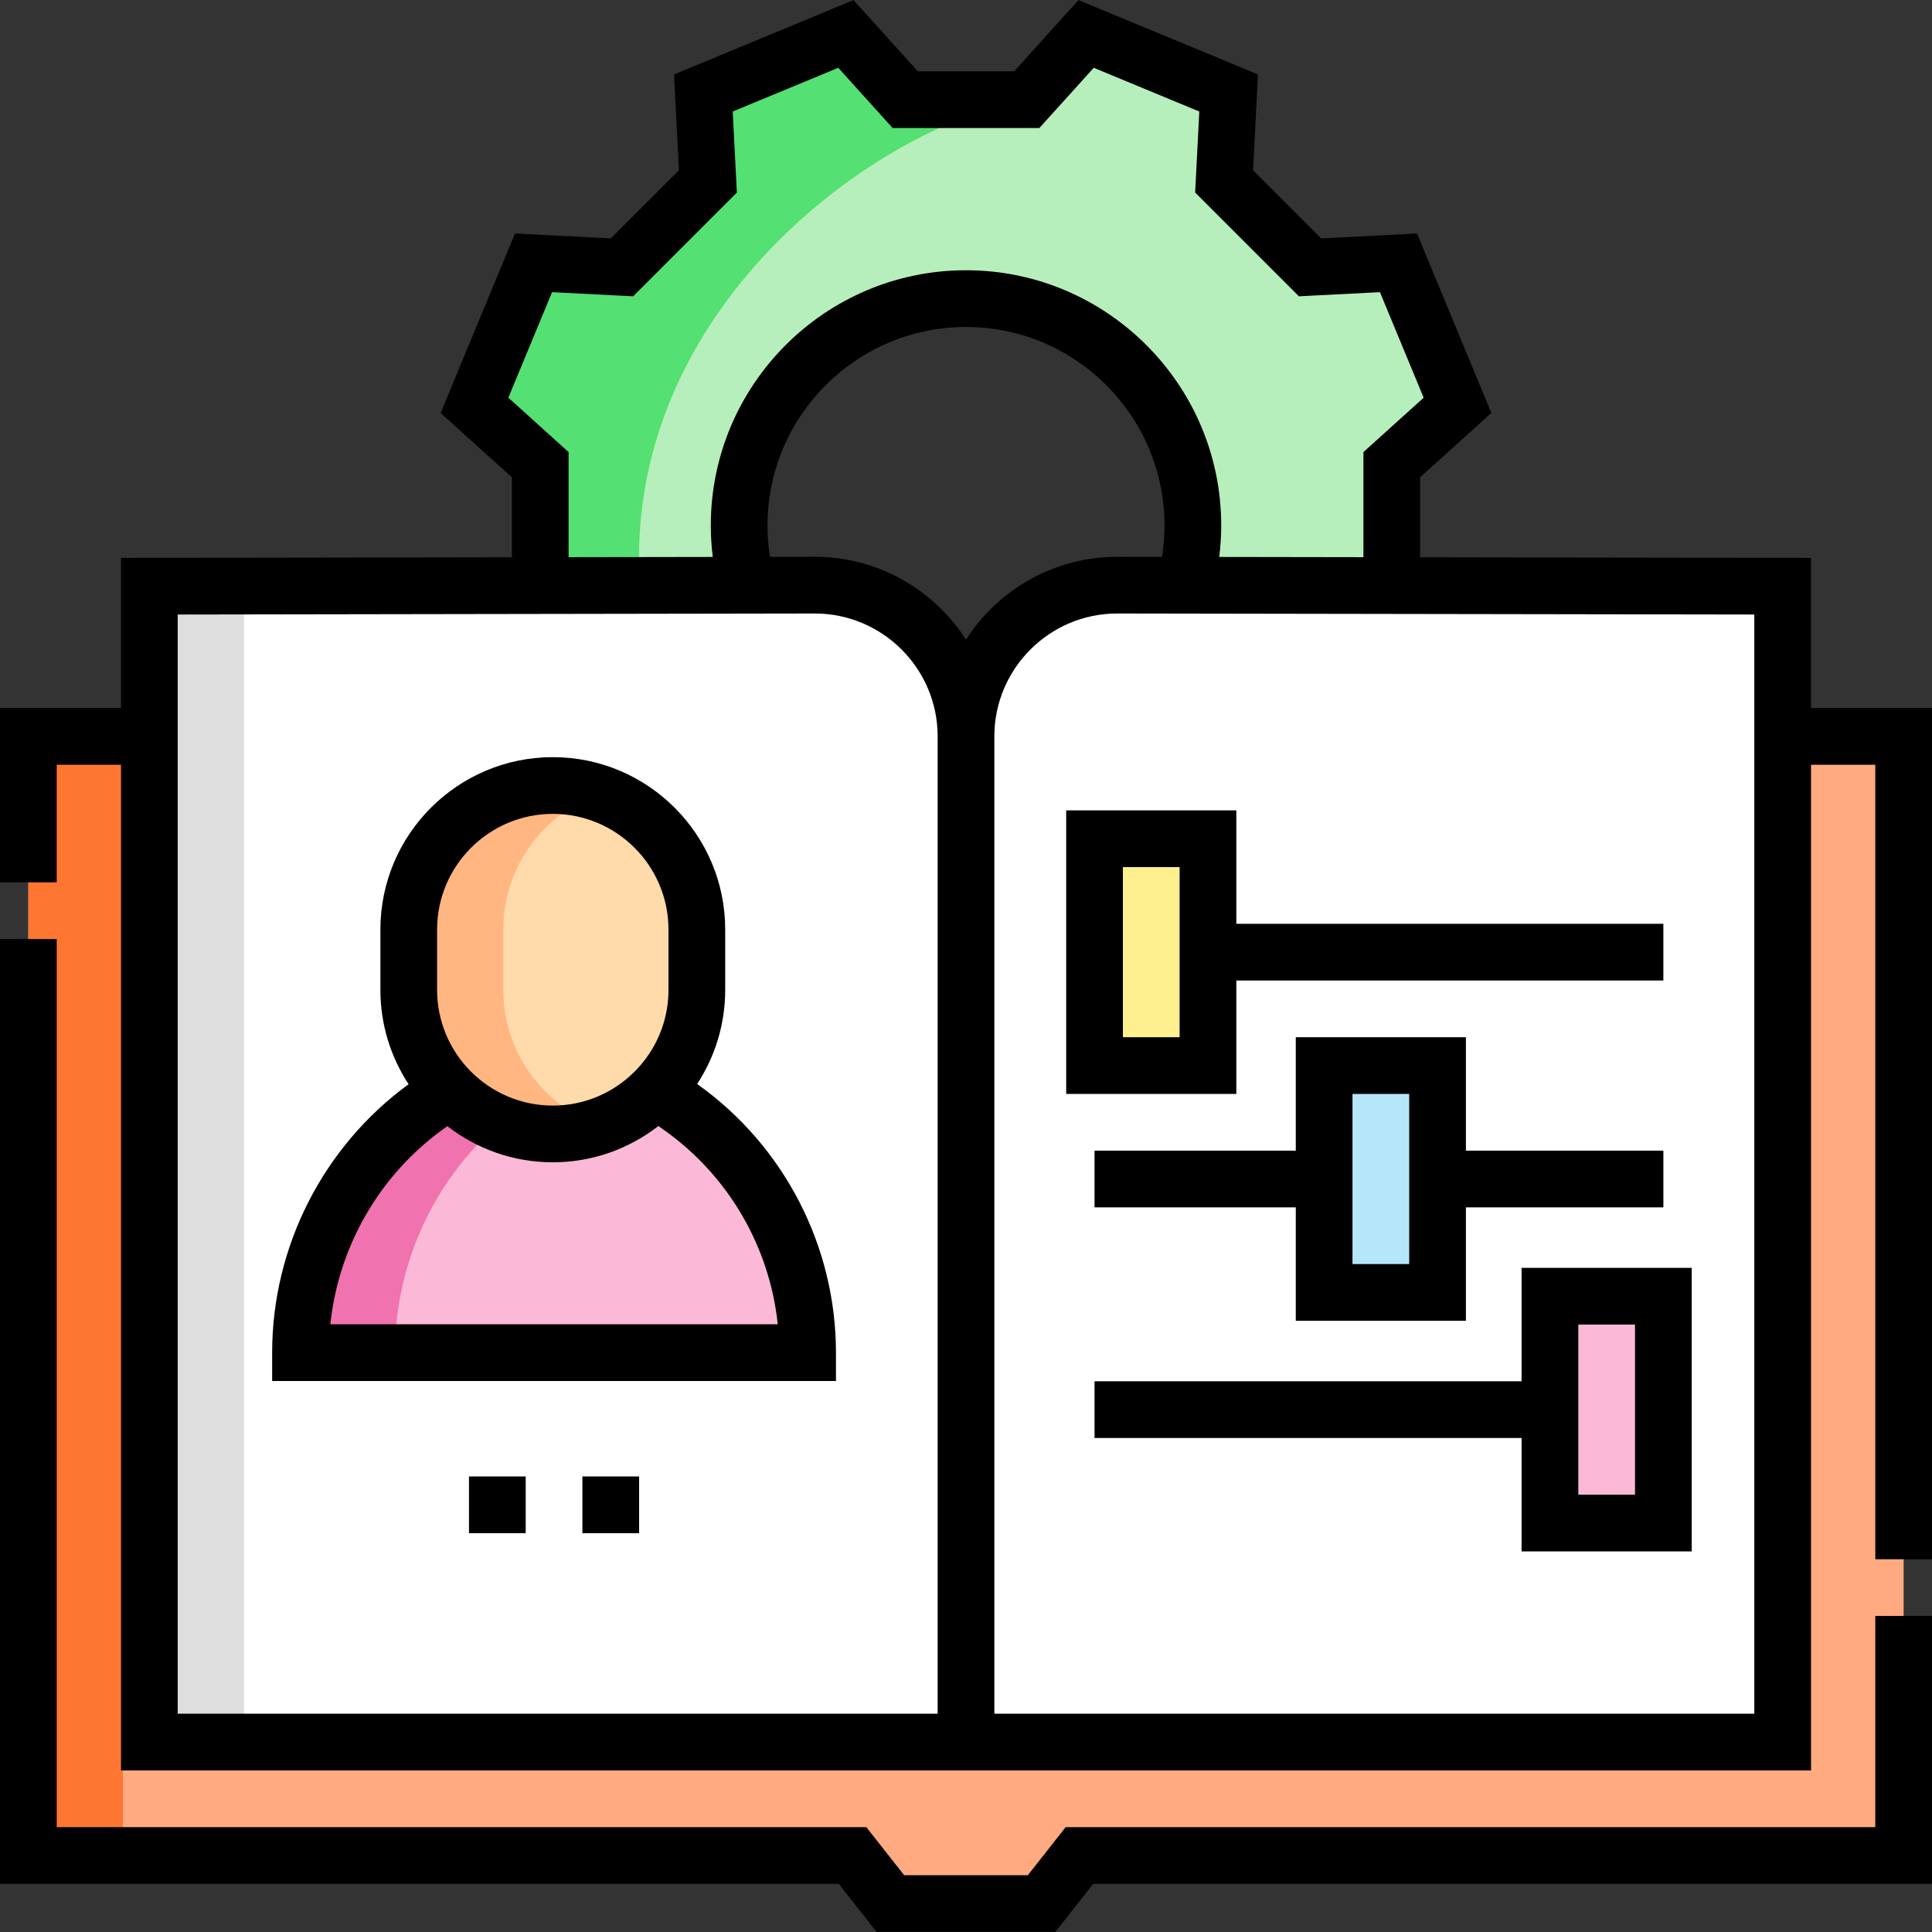
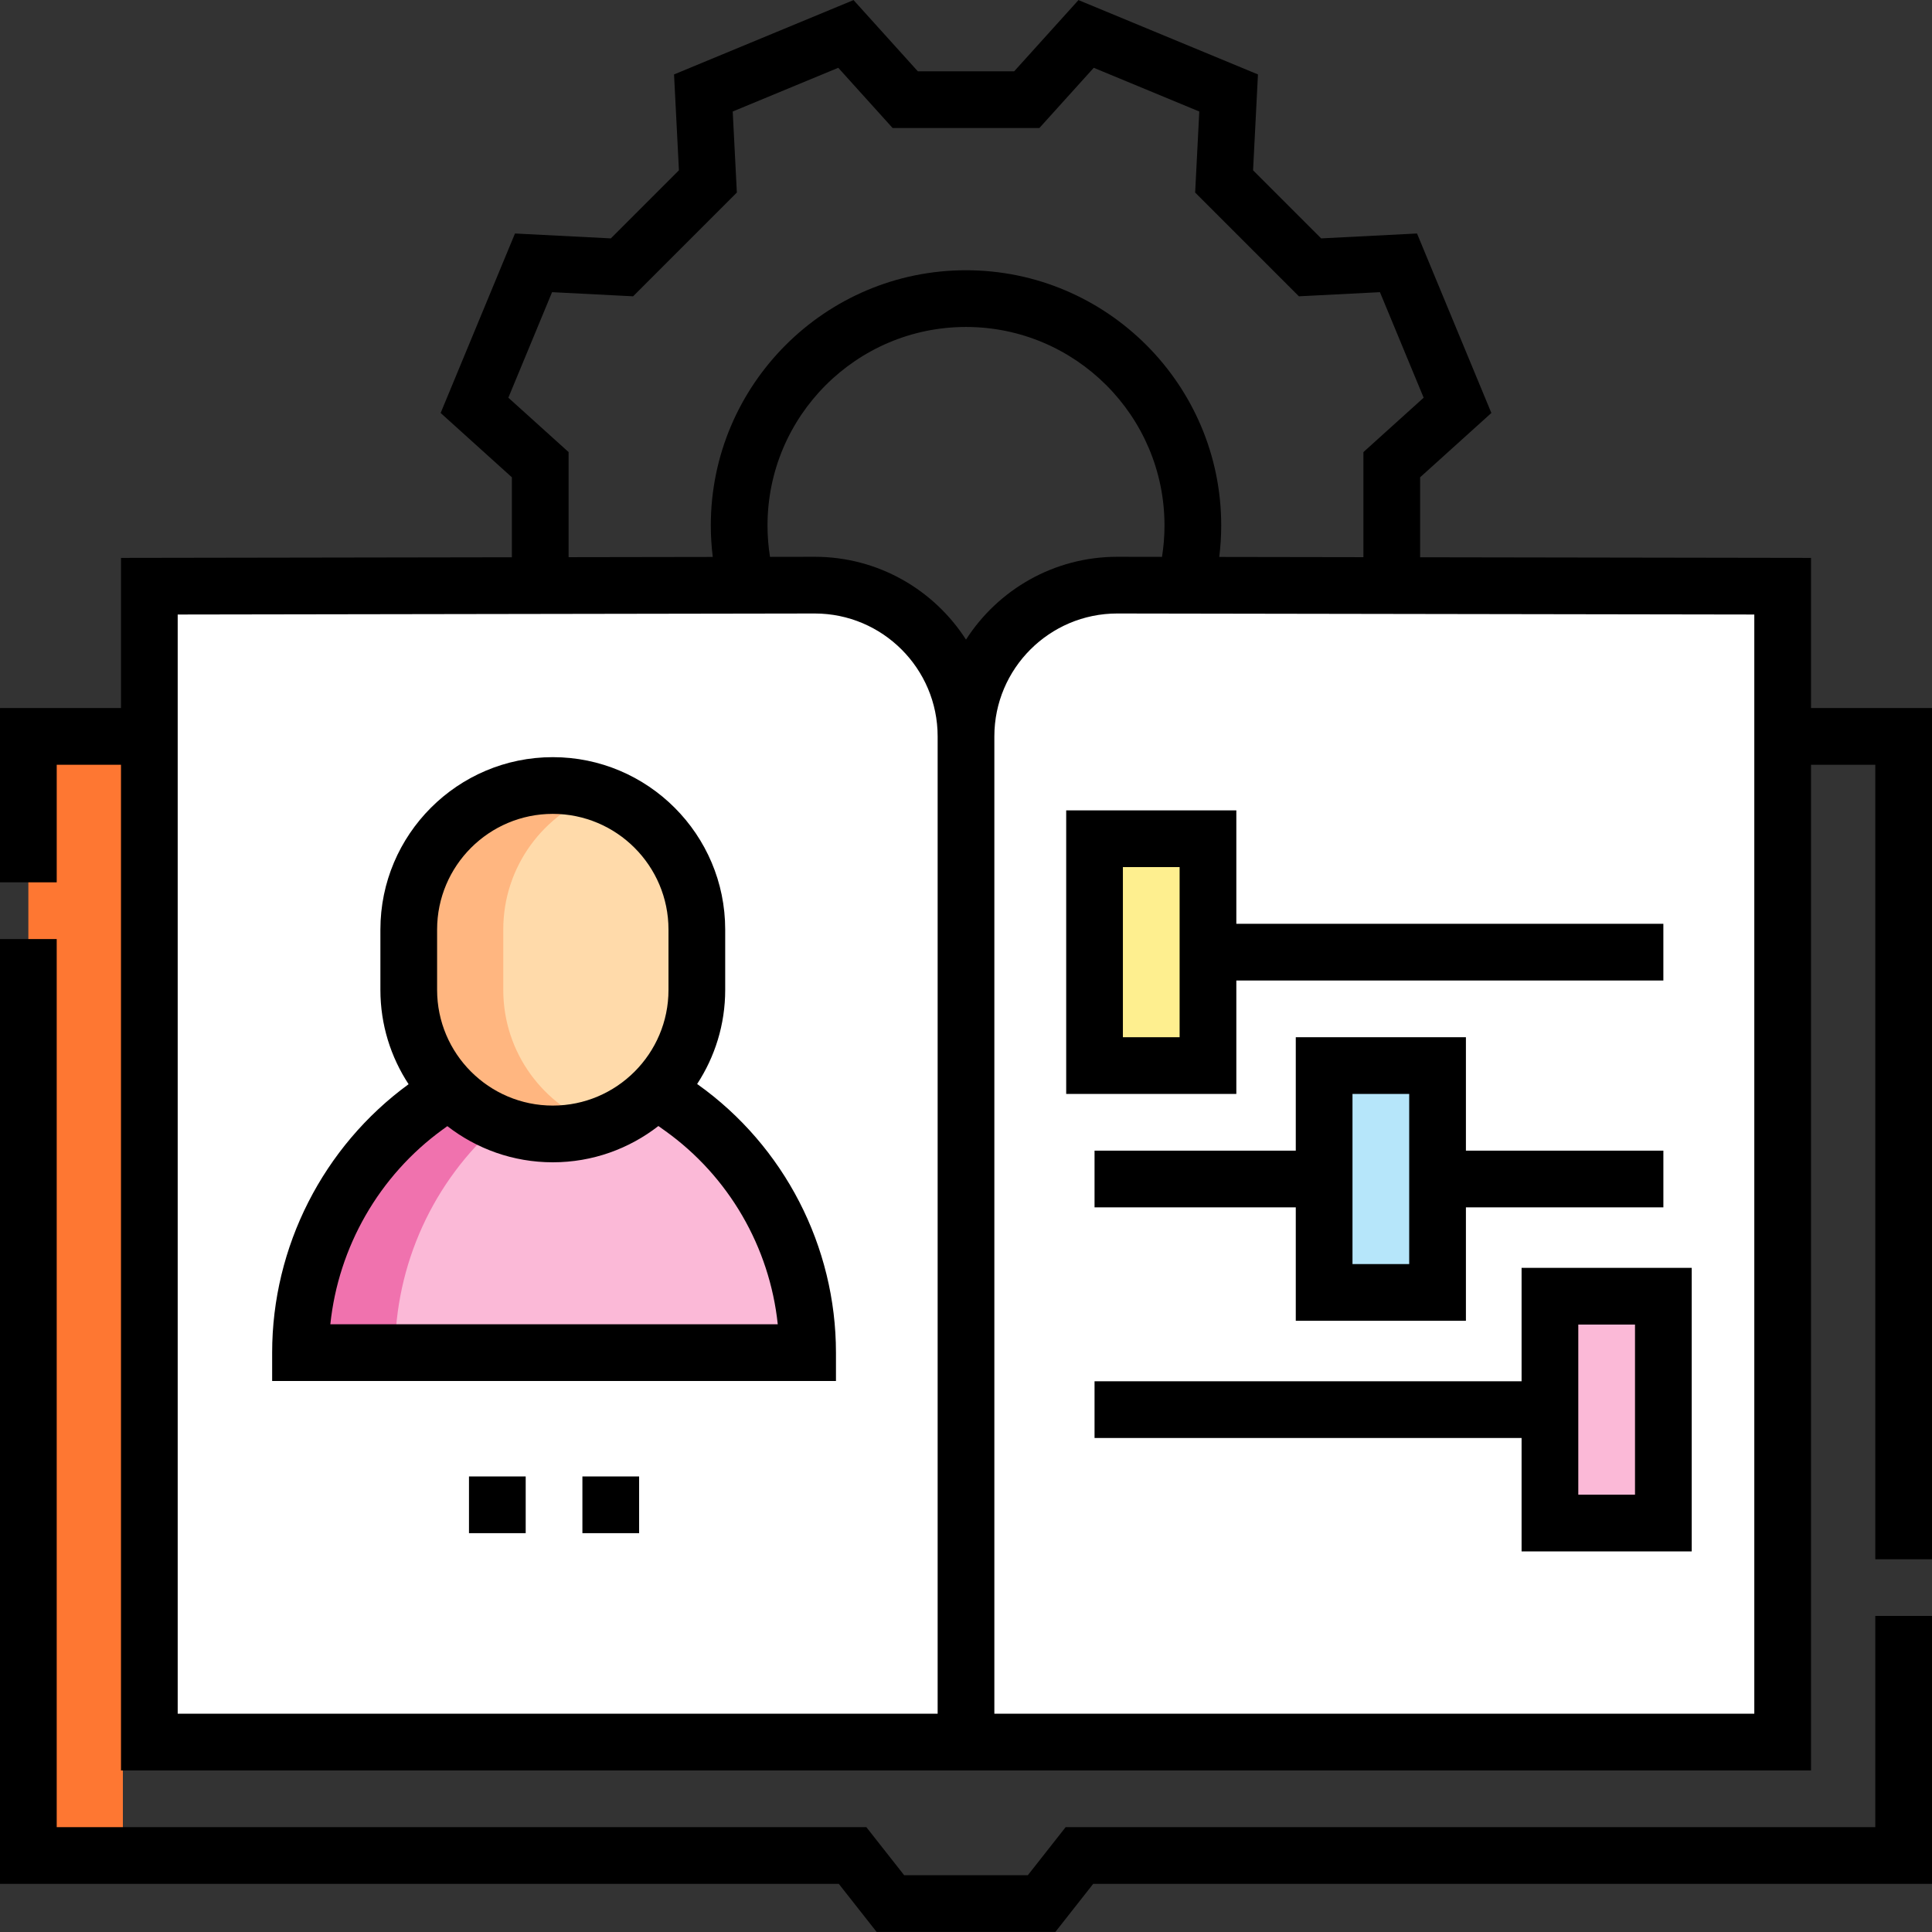
<svg xmlns="http://www.w3.org/2000/svg" id="Layer_1" viewBox="0 0 511 511">
  <rect x="0" y="0" width="511" height="511" fill="#333333" stroke="none" />
  <g>
    <g>
-       <path d="m142.886 155.048 54.736-.255c-1.374-5.041-2.122-10.34-2.122-15.816 0-33.137 26.863-60 60-60s60 26.863 60 60c0 5.476-.748 10.775-2.122 15.816l54.736.088v-31.975l17.386-15.696c-7.797-18.823-7.817-18.871-15.613-37.694l-23.393 1.195c-9.072-9.072-13.655-13.655-22.727-22.727l1.195-23.393c-18.823-7.797-18.871-7.817-37.694-15.613l-15.697 17.386h-32.141l-15.697-17.387c-18.823 7.797-18.871 7.817-37.694 15.613l1.195 23.393c-9.072 9.072-13.655 13.655-22.727 22.727l-23.393-1.195c-7.797 18.823-7.817 18.871-15.613 37.694l17.386 15.697v32.142z" fill="#b6efbb" />
-       <path d="m45.5 194.765h-38v296h218l10 12.713h40l10-12.713h218v-296h-38z" fill="#ffaa81" />
      <path d="m295.5 154.765c-22.091 0-40 17.909-40 40 0-22.091-17.909-40-40-40l-176 .284v305.716h432v-305.717z" fill="#fff" />
      <path d="m180.219 292.95-6.584-4.696h-.003c-6.93 7.187-16.65 11.664-27.422 11.664-10.772 0-20.492-4.477-27.422-11.664h-.003l-6.11 4.431c-20.852 15.122-33.196 39.321-33.196 65.08h134.125c.001-25.731-12.435-49.875-33.385-64.815z" fill="#fbb9d7" />
      <path d="m289.5 221.838h30v60h-30z" fill="#feef8f" />
      <path d="m409.947 342.837h30v60h-30z" fill="#fbb9d7" />
      <path d="m350.223 281.837h30v60h-30z" fill="#b6e6fa" />
      <path d="m146.21 299.918c-21.042 0-38.099-17.058-38.099-38.099v-15.955c0-21.042 17.058-38.099 38.099-38.099 21.042 0 38.099 17.058 38.099 38.099v15.955c0 21.042-17.057 38.099-38.099 38.099z" fill="#ffdaaa" />
      <path d="m7.5 194.765h25v296h-25z" fill="#fe7732" />
-       <path d="m64.5 155.008-25 .04v305.717h25z" fill="#dededf" />
      <path d="m133.111 261.819v-15.955c0-16.661 10.7-30.815 25.599-35.99-3.917-1.36-8.12-2.109-12.5-2.109-21.042 0-38.099 17.057-38.099 38.099v15.955c0 21.042 17.058 38.099 38.099 38.099 4.38 0 8.583-.749 12.5-2.109-14.899-5.174-25.599-19.329-25.599-35.99z" fill="#ffb680" />
      <path d="m132.033 297.176c-5.033-2.023-9.541-5.08-13.245-8.922h-.003l-6.11 4.431c-20.852 15.122-33.196 39.321-33.196 65.08h25c.001-23.342 10.136-45.402 27.554-60.589z" fill="#f072ae" />
-       <path d="m169.245 154.893c-4.745-72.88 62.659-121.639 102.326-128.529.711-2.45-32.564 2.314-31.726 0h-.416l-15.696-17.387c-18.823 7.797-18.871 7.817-37.694 15.613l1.195 23.393c-9.072 9.072-13.655 13.655-22.727 22.727l-23.393-1.195c-7.797 18.823-7.817 18.871-15.613 37.694l17.386 15.697v32.142z" fill="#54e072" />
    </g>
    <g>
      <path d="m124.042 390.51h15v15h-15z" />
      <path d="m154.042 390.51h15v15h-15z" />
    </g>
    <g>
      <path d="m496 483.268h-214.143l-10 12.71h-32.715l-10-12.71h-214.142v-234.901h-15v249.901h221.858l10 12.71h47.285l10-12.71h221.857v-70.861h-15z" />
      <path d="m479 187.268v-39.708l-103.387-.166v-21.154l18.842-17.011-19.665-47.472-25.351 1.294-18.013-18.013 1.294-25.351-47.472-19.665-17.011 18.842h-25.475l-17.01-18.842-47.474 19.665 1.295 25.351-18.013 18.013-25.351-1.294-19.664 47.473 18.841 17.011v21.153l-103.386.166v39.708h-32v46.1h15v-31.1h17v265.997h447v-265.997h17v210.14h15v-225.14zm-344.545-82.078 11.562-27.914 21.436 1.095 27.441-27.44-1.095-21.437 27.914-11.562 14.383 15.932h38.808l14.384-15.932 27.914 11.562-1.095 21.437 27.44 27.44 21.437-1.095 11.562 27.914-15.932 14.384v27.795l-38.131-.061c.339-2.753.518-5.534.518-8.33 0-37.22-30.28-67.5-67.5-67.5s-67.5 30.28-67.5 67.5c0 2.796.178 5.578.517 8.33l-38.131.061v-27.795zm113.545 348.075h-201v-290.729l168.5-.271c17.92 0 32.5 14.579 32.5 32.5zm7.5-284.093c-8.455-13.165-23.229-21.907-40.012-21.907l-11.83.019c-.434-2.73-.657-5.507-.657-8.306 0-28.948 23.551-52.5 52.5-52.5 28.948 0 52.5 23.552 52.5 52.5 0 2.798-.224 5.575-.658 8.306l-11.831-.019h-.012c-16.774 0-31.547 8.742-40 21.907zm208.5 284.093h-201v-258.5c0-17.917 14.574-32.495 32.49-32.5l168.51.271z" />
      <path d="m184.574 286.843-.186-.133c4.686-7.163 7.422-15.711 7.422-24.891v-15.955c0-25.144-20.456-45.6-45.599-45.6s-45.599 20.456-45.599 45.6v15.955c0 9.203 2.75 17.772 7.458 24.946-22.601 16.492-36.089 43.013-36.089 70.999v7.5h149.125v-7.5c-.001-28.094-13.657-54.608-36.532-70.921zm-68.963-40.979c0-16.873 13.727-30.6 30.599-30.6s30.599 13.727 30.599 30.6v15.955c0 16.872-13.727 30.599-30.599 30.599-16.872 0-30.599-13.727-30.599-30.599zm-28.241 104.401c2.132-20.452 12.9-39.318 29.708-51.509l1.241-.9c7.716 5.986 17.391 9.562 27.891 9.562 10.517 0 20.206-3.589 27.929-9.593l1.725 1.23c16.886 12.042 27.704 30.798 29.848 51.209h-118.342z" />
      <path d="m282 214.338v75h45v-30h112.947v-15h-112.947v-30zm30 60h-15v-45h15z" />
      <path d="m402.447 365.338h-112.947v15h112.947v30h45v-75h-45zm15-15h15v45h-15z" />
      <path d="m387.724 274.338h-45v30h-53.224v15h53.224v30h45v-30h52.227v-15h-52.227zm-15 60h-15v-45h15z" />
    </g>
  </g>
  <g />
  <g />
  <g />
  <g />
  <g />
  <g />
  <g />
  <g />
  <g />
  <g />
  <g />
  <g />
  <g />
  <g />
  <g />
</svg>